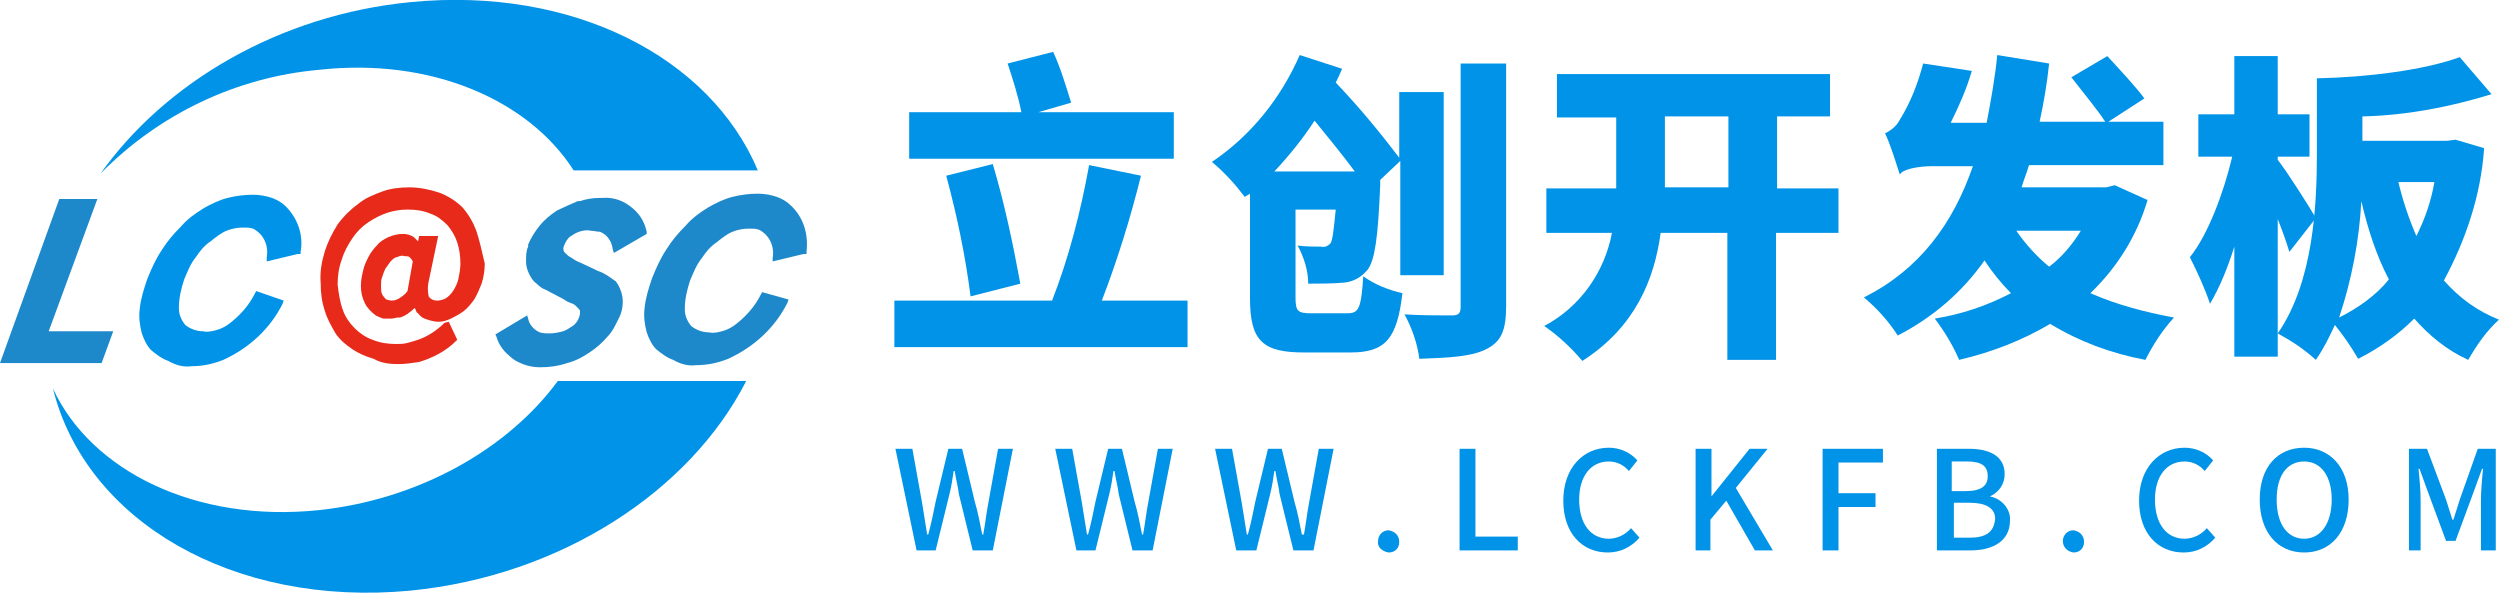
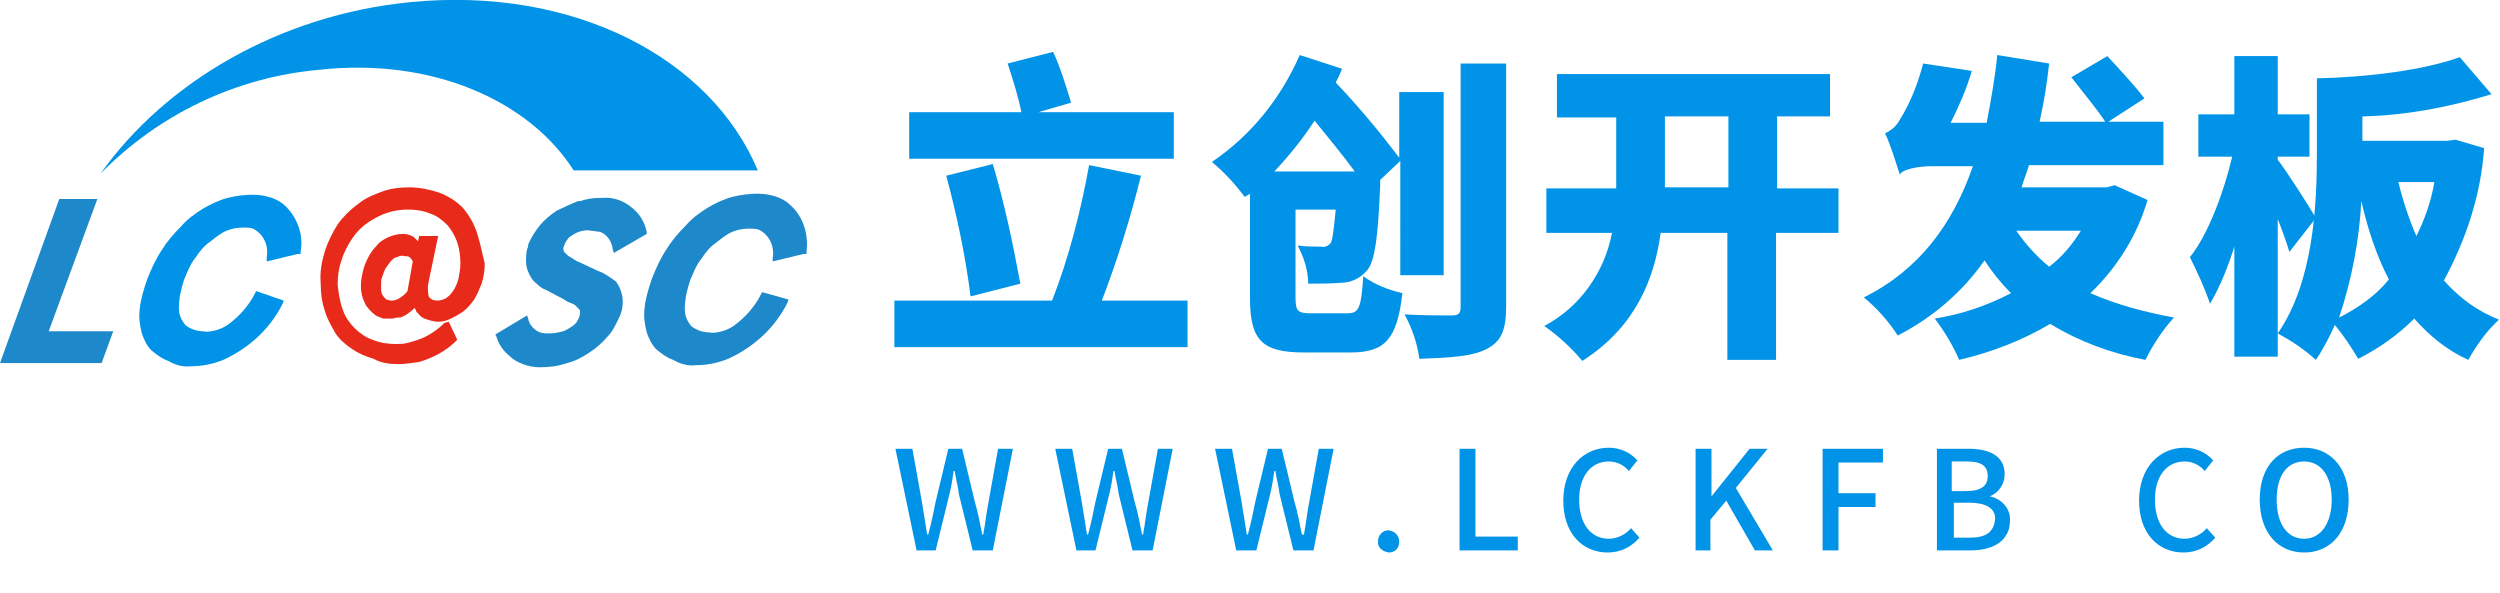
<svg xmlns="http://www.w3.org/2000/svg" version="1.1" id="图层_1" x="0px" y="0px" viewBox="0 0 236.2 56" style="enable-background:new 0 0 236.2 56;" xml:space="preserve">
  <style type="text/css">
	.st0{fill:#E72A19;}
	.st1{fill:#1D89CB;}
	.st2{fill:#0093E7;}
</style>
  <g>
    <g>
      <path class="st0" d="M45,21.8c-0.3-0.8-0.7-1.5-1.3-2.2c-0.6-0.6-1.4-1.1-2.2-1.4c-0.9-0.3-1.9-0.5-2.8-0.5    c-0.9,0-1.8,0.1-2.6,0.4c-0.8,0.3-1.6,0.6-2.3,1.2c-0.7,0.5-1.4,1.2-1.9,1.9l0,0c-0.5,0.8-0.9,1.6-1.2,2.5c-0.3,1-0.5,2-0.4,3.1    c0,0.9,0.1,1.7,0.4,2.6c0.2,0.7,0.6,1.4,1,2.1c0.4,0.6,1,1.1,1.6,1.5c0.6,0.4,1.3,0.7,2,0.9c0.7,0.4,1.5,0.5,2.3,0.5    c0.7,0,1.3-0.1,2-0.2c1.3-0.4,2.5-1,3.5-2l0.1-0.1l-0.8-1.7L42,30.5c-0.7,0.7-1.6,1.3-2.5,1.6l0,0c-0.3,0.1-0.6,0.2-1,0.3    c-0.4,0.1-0.7,0.1-1.1,0.1c-0.7,0-1.5-0.1-2.2-0.4h0c-0.6-0.2-1.2-0.6-1.7-1.1c-0.5-0.5-0.9-1.1-1.1-1.7l0,0    c-0.3-0.8-0.4-1.6-0.5-2.4c0-0.8,0.1-1.6,0.4-2.4c0.2-0.7,0.6-1.4,1-2l0,0c0.4-0.6,0.9-1.1,1.5-1.5c0.6-0.4,1.2-0.7,1.8-0.9    c0.6-0.2,1.3-0.3,1.9-0.3c0.8,0,1.5,0.1,2.2,0.4c0.6,0.2,1.1,0.6,1.6,1.1c0.4,0.5,0.7,1,0.9,1.6l0,0c0.2,0.6,0.3,1.3,0.3,2    c0,0.5-0.1,1-0.2,1.5c-0.1,0.4-0.3,0.8-0.5,1.1c-0.2,0.3-0.4,0.5-0.7,0.7c-0.2,0.1-0.5,0.2-0.8,0.2c-0.3,0-0.6-0.1-0.8-0.4    c-0.1-0.5-0.1-1,0-1.4l0.9-4.3h-1.8l-0.1,0.5c-0.1-0.1-0.3-0.3-0.4-0.4c-0.3-0.2-0.7-0.3-1-0.3c-0.5,0-0.9,0.1-1.4,0.3    c-0.4,0.2-0.8,0.4-1.1,0.8c-0.3,0.3-0.6,0.7-0.8,1.1c-0.2,0.4-0.4,0.8-0.5,1.3c-0.1,0.4-0.2,0.9-0.2,1.4c0,0.6,0.1,1.1,0.4,1.7    c0.2,0.4,0.6,0.8,1,1.1c0.2,0.1,0.4,0.2,0.7,0.3c0.1,0,0.3,0,0.4,0c0.1,0,0.2,0,0.3,0c0,0,0.1,0,0.1,0c0.2,0,0.4-0.1,0.6-0.1    c0.1,0,0.1,0,0.2,0c0.3-0.1,0.7-0.3,0.9-0.5c0.2-0.1,0.3-0.3,0.5-0.4c0.1,0.2,0.1,0.4,0.3,0.5c0.2,0.3,0.5,0.5,0.9,0.6    c0.3,0.1,0.7,0.2,1,0.2c0.4,0,0.8-0.1,1.2-0.3c0.4-0.2,0.8-0.4,1.2-0.7c0.4-0.3,0.7-0.7,1-1.1l0,0c0.3-0.5,0.5-1,0.7-1.5    c0.2-0.6,0.3-1.3,0.3-1.9C45.5,23.6,45.3,22.7,45,21.8z M37.5,24.3L37.5,24.3c0.2-0.1,0.5-0.2,0.7-0.1c0.2,0,0.4,0,0.5,0.1    c0.1,0.1,0.2,0.2,0.3,0.4l-0.5,2.8c-0.2,0.3-0.5,0.5-0.8,0.7c-0.2,0.1-0.4,0.2-0.7,0.2c-0.2,0-0.4-0.1-0.5-0.1    c-0.1-0.1-0.3-0.3-0.4-0.5c-0.1-0.2-0.1-0.5-0.1-0.8c0-0.3,0-0.6,0.1-0.8c0.1-0.3,0.2-0.6,0.3-0.8l0.5-0.7    C37.1,24.5,37.3,24.3,37.5,24.3L37.5,24.3z" />
      <g>
        <polygon class="st1" points="9.2,18.8 5.6,18.8 0,34.3 9.6,34.3 10.7,31.3 4.6,31.3    " />
        <path class="st1" d="M74.7,19.4c-0.4-0.4-0.8-0.6-1.3-0.8c-0.6-0.2-1.2-0.3-1.8-0.3c-0.8,0-1.6,0.1-2.4,0.3     c-0.8,0.2-1.6,0.6-2.3,1c-0.8,0.5-1.5,1-2.1,1.7c-0.7,0.7-1.3,1.4-1.8,2.2c-0.6,0.9-1,1.8-1.4,2.8v0c-0.3,0.9-0.6,1.8-0.7,2.8     c-0.1,0.8,0,1.5,0.2,2.3c0.2,0.6,0.5,1.2,0.9,1.6c0.5,0.4,1,0.8,1.6,1c0.7,0.4,1.4,0.6,2.2,0.5c1,0,2-0.2,3-0.6     c2.4-1.1,4.4-2.9,5.6-5.3l0.1-0.3L72,27.6l-0.1,0.2c-0.6,1.2-1.5,2.2-2.6,3l0,0c-0.3,0.2-0.7,0.4-1.1,0.5h0l0,0     c-0.4,0.1-0.8,0.2-1.2,0.1c-0.6,0-1.2-0.2-1.7-0.6c-0.4-0.5-0.6-1-0.6-1.6c0-0.9,0.2-1.8,0.5-2.7c0.3-0.7,0.6-1.5,1.1-2.1l0,0     c0.4-0.6,0.8-1.1,1.4-1.5l0,0c0.5-0.4,1-0.8,1.5-1c0.5-0.2,1-0.3,1.6-0.3c0.3,0,0.6,0,0.9,0.1c1,0.5,1.5,1.6,1.3,2.7l0,0.3     l2.9-0.7h0.3l0-0.2C76.4,22.1,75.9,20.5,74.7,19.4z" />
        <path class="st1" d="M56.5,25.6l-1.7-0.8l0,0c-0.3-0.1-0.6-0.3-0.9-0.5l0,0c-0.2-0.1-0.3-0.2-0.5-0.4c0,0-0.1-0.1-0.1-0.1     c-0.1-0.2-0.1-0.4,0-0.6c0.1-0.3,0.3-0.6,0.5-0.8c0.3-0.2,0.6-0.4,0.9-0.5l0,0c0.3-0.1,0.7-0.2,1.1-0.1c0.3,0,0.6,0.1,0.9,0.1     c0.7,0.3,1.1,0.9,1.2,1.7l0.1,0.3l3.1-1.8l0-0.2c-0.2-0.9-0.6-1.6-1.3-2.2l0,0c-0.8-0.7-1.8-1.1-2.9-1h-0.2     c-0.7,0-1.3,0.1-1.9,0.3l-0.2,0l0,0c-0.7,0.3-1.4,0.6-2,0.9l0,0c-0.6,0.4-1.2,0.9-1.6,1.4l0,0c-0.4,0.5-0.8,1.1-1.1,1.8l0,0     l0,0.2c-0.2,0.4-0.2,0.9-0.2,1.4c0,0.4,0.1,0.8,0.3,1.2c0.2,0.4,0.4,0.7,0.7,0.9c0.3,0.3,0.6,0.5,0.9,0.6l1.7,0.9     c0.1,0.1,0.2,0.1,0.3,0.2c0.2,0.1,0.3,0.1,0.5,0.2c0.1,0,0.1,0.1,0.2,0.1c0.1,0.1,0.2,0.2,0.3,0.3c0.1,0.1,0.2,0.2,0.2,0.3     c0,0.2,0,0.4-0.1,0.6c-0.1,0.3-0.3,0.6-0.6,0.8l0,0l0,0c-0.3,0.2-0.6,0.4-0.9,0.5h0l0,0c-0.4,0.1-0.8,0.2-1.3,0.2     c-0.3,0-0.6,0-0.9-0.1c-0.5-0.2-1-0.7-1.1-1.3l-0.1-0.3l-3,1.8l0.1,0.2c0.2,0.7,0.6,1.3,1.2,1.8c0.4,0.4,0.8,0.6,1.3,0.8     c0.5,0.2,1.1,0.3,1.6,0.3c0.9,0,1.7-0.1,2.6-0.4c0.8-0.2,1.5-0.6,2.1-1c0.6-0.4,1.2-0.9,1.7-1.5c0.5-0.5,0.8-1.2,1.1-1.8v0     c0.3-0.6,0.4-1.3,0.3-2c-0.1-0.5-0.3-1-0.6-1.4C57.5,26.1,57.1,25.8,56.5,25.6z" />
      </g>
      <g>
        <path class="st2" d="M25.2,24.7l2.9-0.7h0.3l0-0.2c0.3-1.6-0.3-3.2-1.4-4.3c-0.4-0.4-0.8-0.6-1.3-0.8c-0.6-0.2-1.2-0.3-1.8-0.3     c-0.8,0-1.6,0.1-2.4,0.3c-0.8,0.2-1.6,0.6-2.3,1c-0.8,0.5-1.5,1-2.1,1.7c-0.7,0.7-1.3,1.4-1.8,2.2c-0.6,0.9-1,1.8-1.4,2.8v0     c-0.3,0.9-0.6,1.8-0.7,2.8c-0.1,0.8,0,1.5,0.2,2.3c0.2,0.6,0.5,1.2,0.9,1.6c0.5,0.4,1,0.8,1.6,1c0.7,0.4,1.4,0.6,2.2,0.5     c1,0,2-0.2,3-0.6c2.4-1.1,4.4-2.9,5.6-5.3l0.1-0.3l-2.6-0.9l-0.1,0.2c-0.6,1.2-1.5,2.2-2.6,3l0,0c-0.3,0.2-0.7,0.4-1.1,0.5h0l0,0     c-0.4,0.1-0.8,0.2-1.2,0.1c-0.6,0-1.2-0.2-1.7-0.6c-0.4-0.5-0.6-1-0.6-1.6c0-0.9,0.2-1.8,0.5-2.7c0.3-0.7,0.6-1.5,1.1-2.1l0,0     c0.4-0.6,0.8-1.1,1.4-1.5l0,0c0.5-0.4,1-0.8,1.5-1c0.5-0.2,1-0.3,1.6-0.3c0.3,0,0.6,0,0.9,0.1c1,0.5,1.5,1.6,1.3,2.7L25.2,24.7z" />
        <path class="st2" d="M54.2,16.1h17.4C67.1,5.4,54.1-1.3,38.8,0.2C26.4,1.4,15.6,7.8,9.5,16.4c5.5-5.6,12.8-9.1,20.6-9.8     C40.8,5.4,50,9.5,54.2,16.1z" />
-         <path class="st2" d="M30.1,48.2C18.5,49.4,8.6,44.5,5,36.7c3.1,12.5,17,20.7,33.8,19.1C53,54.4,65.2,46.4,70.5,36H52.7     C48,42.4,39.6,47.2,30.1,48.2z" />
      </g>
    </g>
    <path class="st2" d="M110.9,15v-4.4H98.1l3.1-0.9c-0.5-1.6-1-3.3-1.7-4.8L95.2,6c0.5,1.5,1,3.1,1.3,4.6H85.9V15H110.9z" />
    <path class="st2" d="M91.7,28l4.7-1.2c-0.7-3.8-1.5-7.6-2.6-11.3l-4.4,1.1C90.4,20.3,91.2,24.1,91.7,28z" />
    <path class="st2" d="M112.2,32.8v-4.4h-8.1c1.5-3.9,2.7-7.8,3.7-11.8l-4.9-1c-0.8,4.4-1.9,8.7-3.5,12.8H84.5v4.4H112.2z" />
    <path class="st2" d="M140.4,33c1.4-0.7,1.9-1.7,1.9-4.1V6h-4.3v23c0,0.6-0.2,0.8-0.8,0.8h-0.5c-0.9,0-2.5,0-4-0.1   c0.7,1.3,1.2,2.7,1.4,4.2C136.9,33.8,139,33.7,140.4,33z" />
    <path class="st2" d="M136.4,26V8.7h-4.2v6.2c-1.9-2.5-3.9-4.9-6-7.1c0.2-0.4,0.4-0.8,0.6-1.3l-4-1.3c-1.8,4.1-4.6,7.6-8.3,10.1   c1.2,1,2.2,2.1,3.1,3.3l0.5-0.3v9.9c0,4,1.2,5.1,5.1,5.1h4.4c3.3,0,4.4-1.3,4.9-5.6c-1.3-0.3-2.6-0.8-3.7-1.6   c-0.2,3-0.4,3.5-1.5,3.5h-3.4c-1.3,0-1.5-0.2-1.5-1.5v-8.3h3.8c-0.2,2-0.3,2.9-0.5,3.2c-0.2,0.2-0.5,0.4-0.9,0.3   c-0.7,0-1.4,0-2.2-0.1c0.6,1.1,1,2.4,1,3.6c1.1,0,2.2,0,3.4-0.1c0.9-0.1,1.6-0.5,2.2-1.2c0.7-0.9,1-3.1,1.2-8l0-0.5l1.9-1.8V26   H136.4z M120.4,16.2c1.4-1.5,2.7-3.1,3.8-4.8c1.3,1.6,2.7,3.3,3.8,4.8H120.4z" />
    <path class="st2" d="M167.9,17.7v-6.7h5V7h-25.8v4.1h5.6v6.7h-6.6v4.2h6.2c-0.7,3.7-3,7-6.4,8.8c1.3,0.9,2.5,2,3.6,3.3   c5-3.2,6.8-7.7,7.4-12.1h6.3v12h4.6v-12h5.9v-4.2H167.9z M163.3,17.7h-6v-6.7h6V17.7z" />
    <path class="st2" d="M197.5,27.7c2.5-2.4,4.4-5.4,5.4-8.8l-3.1-1.4l-0.8,0.2h-8c0.2-0.7,0.5-1.4,0.7-2.1h12.7l0-4.1h-5.2l3.4-2.2   c-0.8-1.1-2.4-2.8-3.5-4l-3.4,2c1,1.3,2.5,3.1,3.2,4.2h-6.2c0.4-1.8,0.7-3.6,0.9-5.5l-4.9-0.8c-0.2,2.1-0.6,4.3-1,6.4h-3.4   c0.8-1.6,1.5-3.2,2-4.9l-4.6-0.7c-0.5,1.9-1.2,3.7-2.2,5.3c-0.3,0.6-0.8,1-1.4,1.3c0.5,1,1.1,3,1.4,3.9c0.2-0.5,1.7-0.8,3.1-0.8   h3.8c-1.9,5.5-5.1,9.8-10.3,12.4c1.2,1,2.3,2.2,3.2,3.6c3.3-1.7,6.1-4.1,8.2-7.1c0.7,1.1,1.6,2.2,2.5,3.1c-2.3,1.2-4.7,2-7.2,2.4   c0.9,1.2,1.7,2.5,2.3,3.9c3-0.7,5.9-1.8,8.6-3.4c2.8,1.7,5.8,2.8,9,3.4c0.7-1.4,1.6-2.8,2.7-4C202.7,29.5,200,28.8,197.5,27.7z    M193.6,25.2c-1.2-1-2.2-2.1-3.1-3.4h6.1C195.8,23.1,194.8,24.3,193.6,25.2z" />
    <path class="st2" d="M215.2,33.8V20.7c0.4,1,0.8,2.1,1.1,3.1l2.5-3.2c-0.5-0.9-2.8-4.5-3.6-5.5v-0.3h3v-4h-3V5.3h-4.1v5.5h-3.4v4   h3.2c-0.8,3.4-2.3,7.4-4,9.5c0.7,1.4,1.4,2.9,1.9,4.4c1-1.7,1.7-3.5,2.3-5.4v10.4H215.2z" />
    <path class="st2" d="M230.9,26.5c2.1-3.9,3.5-8.1,3.8-12.5l-2.7-0.8l-0.8,0.1h-8V11c4.2-0.1,8.3-0.9,12.2-2.1l-3-3.5   c-3.3,1.2-8.6,1.9-13.5,2v7c0,4.9-0.3,12.2-3.7,17.1c1.3,0.7,2.5,1.5,3.6,2.5c0.7-1,1.3-2.2,1.8-3.3c0.8,1,1.5,2,2.2,3.2   c2-1,3.8-2.3,5.3-3.8c1.4,1.6,3.1,3,5.1,3.9c0.8-1.4,1.7-2.7,2.9-3.8C234.1,29.4,232.4,28.2,230.9,26.5z M221,30   c1.2-3.6,1.9-7.3,2.1-11c0.6,2.6,1.4,5.1,2.6,7.4C224.5,27.9,222.8,29.1,221,30z M228.3,22.3c-0.7-1.6-1.3-3.4-1.7-5.1h3.4   C229.7,19,229.1,20.7,228.3,22.3z" />
    <path class="st2" d="M88.4,52l1.3-5.3c0.2-0.8,0.3-1.5,0.4-2.2h0.1c0.1,0.7,0.3,1.4,0.4,2.2l1.3,5.3h1.9l1.9-9.6h-1.4l-0.9,5   c-0.2,1-0.3,2-0.5,3.1h-0.1c-0.2-1-0.4-2.1-0.7-3.1l-1.2-5h-1.3l-1.2,5c-0.2,1-0.4,2-0.7,3.1h-0.1l-0.5-3.1l-0.9-5h-1.6l2,9.6H88.4   z" />
    <path class="st2" d="M103.5,52l1.3-5.3c0.2-0.8,0.3-1.5,0.4-2.2h0.1c0.1,0.7,0.3,1.4,0.4,2.2L107,52h1.9l1.9-9.6h-1.4l-0.9,5   c-0.2,1-0.3,2-0.5,3.1h-0.1c-0.2-1-0.4-2.1-0.7-3.1l-1.2-5h-1.3l-1.2,5c-0.2,1-0.4,2-0.7,3.1h-0.1l-0.5-3.1l-0.9-5h-1.6l2,9.6   H103.5z" />
    <path class="st2" d="M118.7,52l1.3-5.3c0.2-0.8,0.3-1.5,0.4-2.2h0.1c0.1,0.7,0.3,1.4,0.4,2.2l1.3,5.3h1.9l1.9-9.6h-1.4l-0.9,5   c-0.2,1-0.3,2-0.5,3.1H123c-0.2-1-0.4-2.1-0.7-3.1l-1.2-5h-1.3l-1.2,5c-0.2,1-0.4,2-0.7,3.1h-0.1l-0.5-3.1l-0.9-5h-1.6l2,9.6H118.7   z" />
    <path class="st2" d="M131.2,52.2c0.6,0,1-0.4,1-1c0,0,0,0,0,0c0-0.6-0.4-1-1-1.1c0,0,0,0,0,0c-0.6,0-1,0.5-1,1c0,0,0,0,0,0   C130.1,51.7,130.6,52.1,131.2,52.2C131.1,52.2,131.1,52.2,131.2,52.2z" />
    <path class="st2" d="M143.4,52v-1.3h-4v-8.3h-1.5V52H143.4z" />
    <path class="st2" d="M151.9,52.2c1.2,0,2.2-0.5,3-1.4l-0.8-0.9c-0.5,0.6-1.3,1-2.1,1c-1.7,0-2.8-1.4-2.8-3.7c0-2.2,1.1-3.6,2.8-3.6   c0.7,0,1.4,0.3,1.9,0.9l0.8-1c-0.7-0.8-1.7-1.2-2.7-1.2c-2.4,0-4.3,1.9-4.3,5S149.5,52.2,151.9,52.2z" />
    <path class="st2" d="M161.6,52v-2.9l1.5-1.8l2.7,4.7h1.7l-3.5-5.9l3-3.7h-1.7l-3.6,4.5h0v-4.5h-1.5V52H161.6z" />
    <path class="st2" d="M173.7,52v-4.1h3.5v-1.3h-3.5v-2.9h4.2v-1.3h-5.7V52H173.7z" />
    <path class="st2" d="M188,46.9L188,46.9c0.9-0.4,1.4-1.2,1.4-2.1c0-1.7-1.4-2.4-3.4-2.4h-3V52h3.2c2.1,0,3.7-0.9,3.7-2.8   C190,48.1,189.1,47.1,188,46.9z M184.5,43.6h1.3c1.4,0,2,0.4,2,1.4c0,0.9-0.6,1.4-2.1,1.4h-1.3V43.6z M186.1,50.8h-1.5v-3.3h1.5   c1.5,0,2.4,0.5,2.4,1.5C188.4,50.3,187.6,50.8,186.1,50.8z" />
-     <path class="st2" d="M195.9,52.2c0.6,0,1-0.4,1-1c0,0,0,0,0,0c0-0.6-0.4-1-1-1.1c0,0,0,0,0,0c-0.6,0-1,0.5-1,1c0,0,0,0,0,0   C194.9,51.7,195.3,52.1,195.9,52.2C195.9,52.2,195.9,52.2,195.9,52.2z" />
    <path class="st2" d="M206.3,52.2c1.2,0,2.2-0.5,3-1.4l-0.8-0.9c-0.5,0.6-1.3,1-2.1,1c-1.7,0-2.8-1.4-2.8-3.7c0-2.2,1.1-3.6,2.8-3.6   c0.7,0,1.4,0.3,1.9,0.9l0.8-1c-0.7-0.8-1.7-1.2-2.7-1.2c-2.4,0-4.3,1.9-4.3,5S203.9,52.2,206.3,52.2z" />
    <path class="st2" d="M217.7,42.3c-2.5,0-4.2,1.8-4.2,4.9s1.7,5,4.2,5c2.5,0,4.2-1.9,4.2-5S220.1,42.3,217.7,42.3z M217.7,50.9   c-1.6,0-2.6-1.4-2.6-3.7s1-3.6,2.6-3.6s2.6,1.4,2.6,3.6S219.3,50.9,217.7,50.9z" />
-     <path class="st2" d="M228.7,52v-4.7c0-0.9-0.1-2.1-0.2-3h0.1l0.8,2.2l1.7,4.6h0.9l1.7-4.6l0.8-2.2h0.1c-0.1,0.9-0.2,2.1-0.2,3V52   h1.4v-9.6h-1.7l-1.7,4.8c-0.2,0.6-0.4,1.3-0.6,1.9h-0.1c-0.2-0.6-0.4-1.3-0.6-1.9l-1.8-4.8h-1.7V52H228.7z" />
  </g>
</svg>